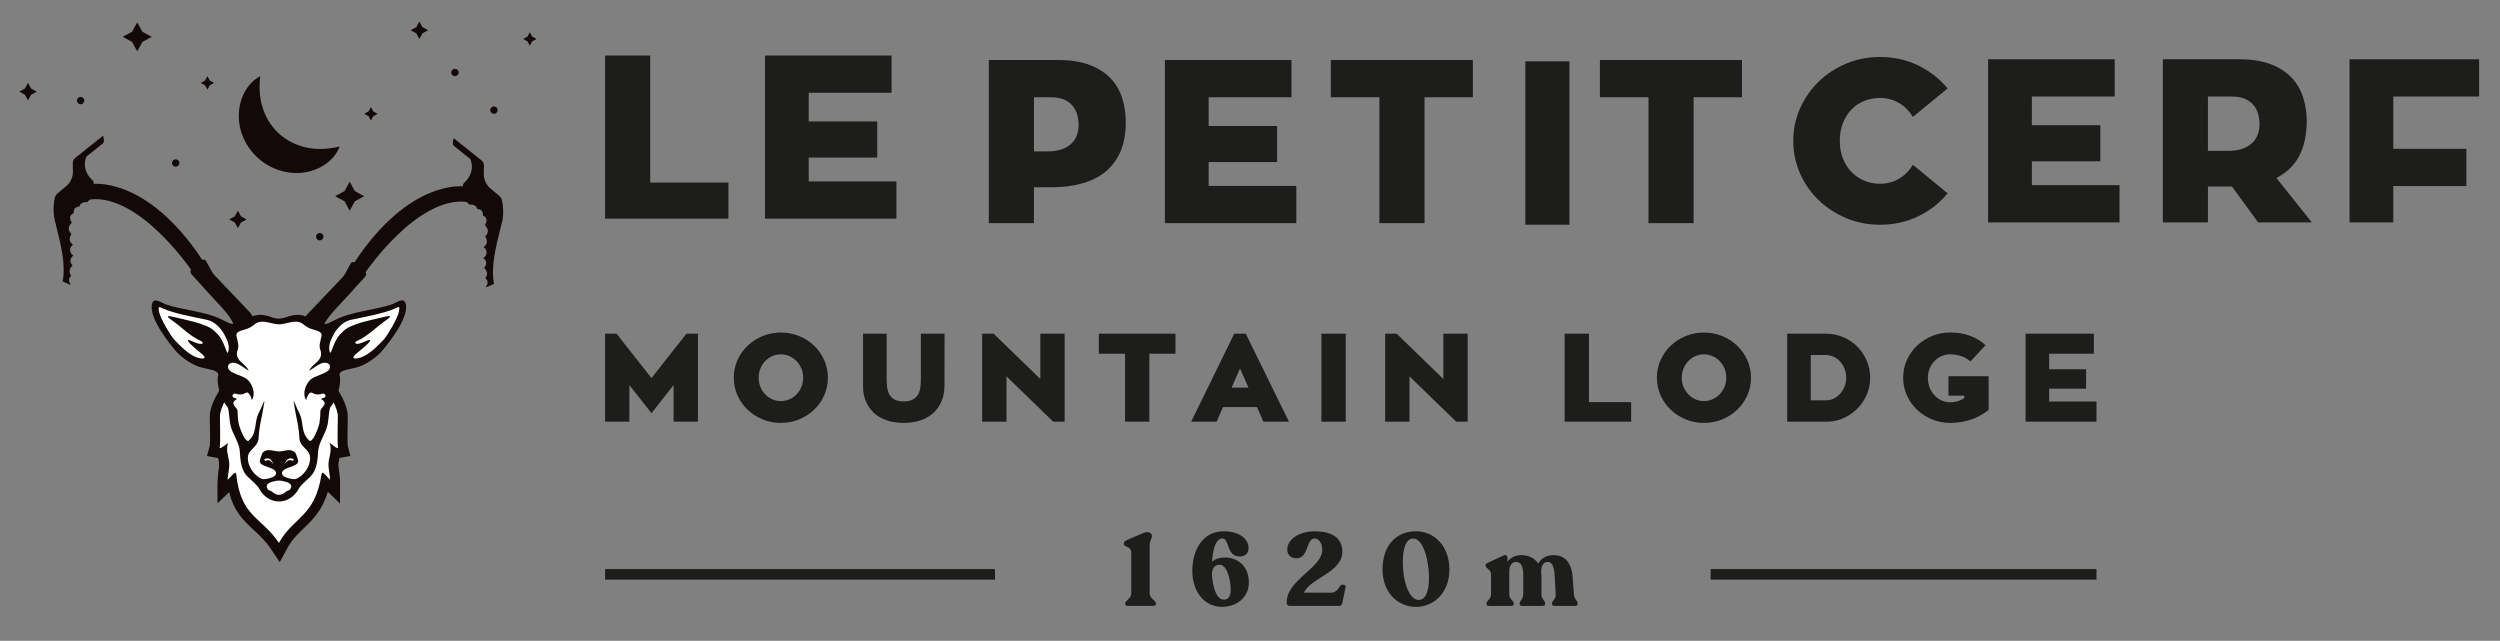
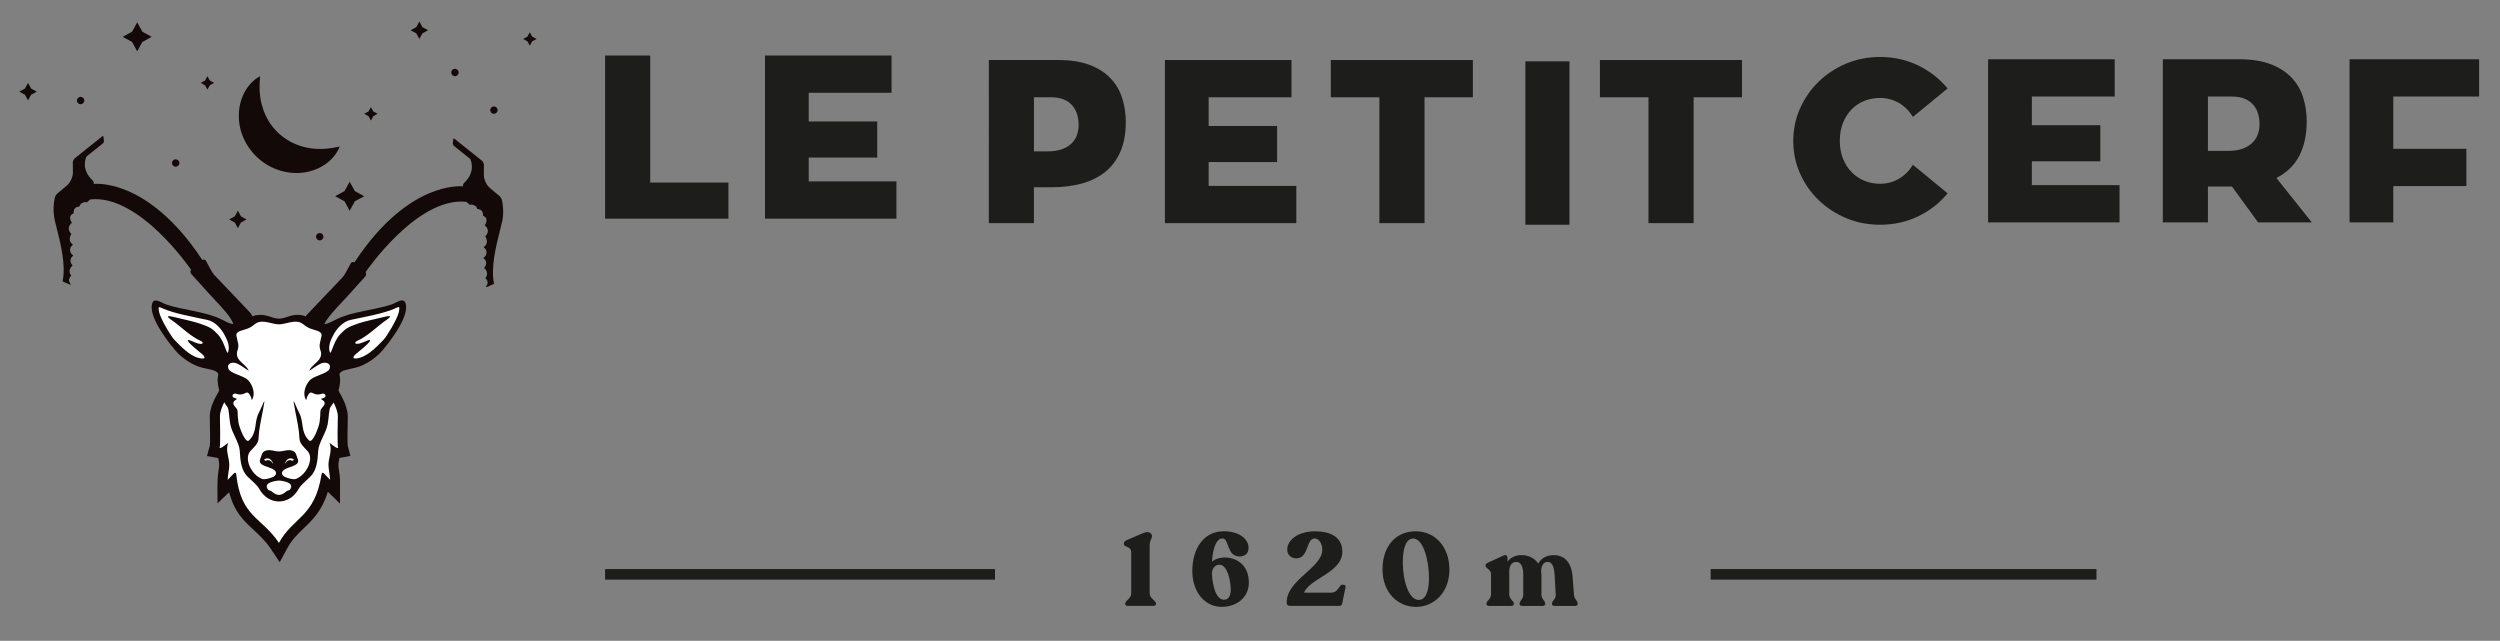
<svg xmlns="http://www.w3.org/2000/svg" id="Calque_1" data-name="Calque 1" viewBox="0 0 1159.91 297.32">
  <rect x="0" y="0" width="1159.91" height="297.32" fill="#808080" stroke="none" />
  <defs>
    <style>
      .cls-1 {
        fill: #1d1d1b;
      }

      .cls-2 {
        fill: #fff;
      }

      .cls-3 {
        fill: #140909;
      }
    </style>
  </defs>
  <g>
    <rect class="cls-1" x="707.72" y="28.46" width="20.46" height="75.8" />
    <polygon class="cls-1" points="337.96 84.7 337.96 101.44 280.74 101.44 280.74 25.76 301.67 25.76 301.67 84.7 337.96 84.7" />
    <polygon class="cls-1" points="415.91 84.16 415.91 101.44 354.93 101.44 354.93 25.76 413.65 25.76 413.65 43.04 375.22 43.04 375.22 56.36 407 56.36 407 73.1 375.22 73.1 375.22 84.16 415.91 84.16" />
    <path class="cls-1" d="M485.73,70.25c2.79,0,5.12-.34,6.98-1.02,1.86-.68,3.36-1.59,4.51-2.74,1.14-1.14,1.97-2.45,2.47-3.92.5-1.47.75-2.99.75-4.56s-.21-3.24-.64-4.78c-.43-1.54-1.15-2.92-2.15-4.13-1-1.22-2.33-2.18-3.97-2.9-1.65-.72-3.69-1.07-6.12-1.07h-7.84v25.12h6.01ZM491.09,27.85c5.8,0,10.7.79,14.71,2.36,4.01,1.58,7.23,3.69,9.66,6.33,2.43,2.65,4.19,5.71,5.26,9.18,1.07,3.47,1.61,7.07,1.61,10.79,0,5.44-.84,10.08-2.52,13.9-1.68,3.83-4.04,6.96-7.08,9.39-3.04,2.43-6.67,4.22-10.9,5.37-4.22,1.14-8.87,1.72-13.96,1.72h-8.16v16.64h-20.93V27.85h32.31Z" />
    <polygon class="cls-1" points="601.45 86.25 601.45 103.53 540.48 103.53 540.48 27.85 599.2 27.85 599.2 45.13 560.77 45.13 560.77 58.45 592.54 58.45 592.54 75.19 560.77 75.19 560.77 86.25 601.45 86.25" />
    <polygon class="cls-1" points="683.36 45.13 660.93 45.13 660.93 103.53 639.99 103.53 639.99 45.13 617.45 45.13 617.45 27.85 683.36 27.85 683.36 45.13" />
    <polygon class="cls-1" points="808.21 45.13 785.78 45.13 785.78 103.53 764.84 103.53 764.84 45.13 742.3 45.13 742.3 27.85 808.21 27.85 808.21 45.13" />
    <path class="cls-1" d="M872.28,85.26c3.22,0,6.15-.79,8.8-2.36,2.65-1.57,4.79-3.72,6.44-6.44l16.1,13.23c-3.72,4.54-8.28,8.1-13.69,10.69-5.4,2.59-11.29,3.89-17.66,3.89-5.58,0-10.81-1.02-15.67-3.06-4.87-2.04-9.12-4.81-12.78-8.32-3.65-3.51-6.53-7.62-8.64-12.35-2.11-4.72-3.17-9.77-3.17-15.14s1.06-10.41,3.17-15.14c2.11-4.72,4.99-8.86,8.64-12.4,3.65-3.54,7.91-6.33,12.78-8.37,4.87-2.04,10.09-3.06,15.67-3.06,6.37,0,12.26,1.31,17.66,3.92,5.4,2.61,9.97,6.17,13.69,10.68l-16.1,13.21c-1.65-2.72-3.79-4.87-6.44-6.44-2.65-1.57-5.58-2.36-8.8-2.36-2.58,0-4.99.45-7.25,1.34-2.25.89-4.22,2.2-5.9,3.91-1.68,1.71-3.02,3.8-4.03,6.26-1,2.46-1.5,5.26-1.5,8.4s.5,5.84,1.5,8.3c1,2.46,2.34,4.55,4.03,6.26,1.68,1.71,3.65,3.03,5.9,3.96,2.25.93,4.67,1.39,7.25,1.39" />
    <polygon class="cls-1" points="983.39 85.9 983.39 103.18 922.41 103.18 922.41 27.5 981.14 27.5 981.14 44.78 942.7 44.78 942.7 58.09 974.48 58.09 974.48 74.84 942.7 74.84 942.7 85.9 983.39 85.9" />
    <path class="cls-1" d="M1024.4,70.01h9.23c2.79,0,5.12-.36,6.98-1.07,1.86-.71,3.36-1.65,4.51-2.79,1.14-1.14,1.97-2.45,2.47-3.92.5-1.47.75-2.99.75-4.56s-.22-3.24-.64-4.78c-.43-1.54-1.15-2.92-2.15-4.13-1-1.22-2.33-2.18-3.97-2.9-1.65-.72-3.69-1.07-6.12-1.07h-11.06v25.23ZM1035.56,86.54h-11.16v16.64h-20.93V27.5h35.53c5.8,0,10.7.79,14.71,2.36,4.01,1.58,7.23,3.69,9.66,6.33,2.43,2.65,4.19,5.71,5.26,9.18,1.07,3.47,1.61,7.07,1.61,10.79,0,6.3-1.15,11.67-3.44,16.1-2.29,4.44-5.83,7.87-10.63,10.31l16.43,20.61h-24.91l-12.13-16.64Z" />
    <polygon class="cls-1" points="1110.39 44.78 1110.39 69.04 1144.31 69.04 1144.31 86.33 1110.39 86.33 1110.39 103.18 1090.1 103.18 1090.1 27.5 1150.22 27.5 1150.22 44.78 1110.39 44.78" />
  </g>
  <g>
    <path class="cls-3" d="M14.43,43.95l2.62-1.43-2.62-1.43-1.43-2.62-1.43,2.62-2.62,1.43,2.62,1.43,1.43,2.62,1.43-2.62ZM39.12,46.65c0-.95-.77-1.71-1.71-1.71s-1.71.77-1.71,1.71.77,1.71,1.71,1.71,1.71-.77,1.71-1.71M66.04,19.47l4.35-2.38-4.35-2.38-2.38-4.35-2.38,4.35-4.35,2.38,4.35,2.38,2.38,4.35,2.38-4.35ZM83.23,75.63c0-.95-.77-1.71-1.71-1.71s-1.71.77-1.71,1.71.77,1.71,1.71,1.71,1.71-.77,1.71-1.71M97.34,39.56l2.01-1.1-2.01-1.1-1.1-2.01-1.1,2.01-2.01,1.1,2.01,1.1,1.1,2.01,1.1-2.01ZM111.8,100.38l-1.43-2.62-1.43,2.62-2.62,1.43,2.62,1.43,1.43,2.62,1.43-2.62,2.62-1.43-2.62-1.43ZM157.6,67.99c-1.67.35-3.21.65-4.69.84-1.48.18-2.89.29-4.25.28-2.71.02-5.18-.33-7.46-.88-4.57-1.17-8.27-3.21-11.43-5.96-3.12-2.77-5.67-6.23-7.32-10.61l-.17-.41-.13-.42-.27-.86c-.21-.58-.38-1.17-.52-1.78-.29-1.22-.56-2.5-.7-3.84-.17-1.35-.23-2.76-.23-4.25.01-1.49.12-3.04.27-4.75-6.02,3.18-9.75,10.35-9.88,17.77-.12,3.73.64,7.58,2.23,11.08,1.57,3.51,3.92,6.7,6.82,9.27,2.9,2.57,6.36,4.52,10.04,5.65,3.68,1.13,7.58,1.44,11.26.89,7.36-1.05,14.02-5.64,16.43-12.02M148.34,108.11c-.95,0-1.71.77-1.71,1.71s.77,1.71,1.71,1.71,1.71-.77,1.71-1.71-.77-1.71-1.71-1.71M168.97,91.03l-4.35-2.38-2.38-4.35-2.38,4.35-4.35,2.38,4.35,2.38,2.38,4.35,2.38-4.35,4.35-2.38ZM173.19,53.9l2.01-1.1-2.01-1.1-1.1-2.01-1.1,2.01-2.01,1.1,2.01,1.1,1.1,2.01,1.1-2.01ZM196,15.46l2.62-1.43-2.62-1.43-1.43-2.62-1.43,2.62-2.62,1.43,2.62,1.43,1.43,2.62,1.43-2.62ZM212.79,33.63c0-.95-.77-1.71-1.71-1.71s-1.71.77-1.71,1.71.77,1.71,1.71,1.71,1.71-.77,1.71-1.71M230.88,51.09c0-.95-.77-1.71-1.71-1.71s-1.71.77-1.71,1.71.77,1.71,1.71,1.71,1.71-.77,1.71-1.71M30.68,91.95s0,0,0,0c0,0,0,0,0,0h0ZM232.91,103.27c1-4.52.41-8.5-.03-10.47-.07-.33-.26-.72-.52-1.11-.21-.32-.46-.6-.69-.8l-4.43-3.72c-.43-.36-.85-.84-1.24-1.42-.95-1.43-1.53-3.18-1.52-4.57l.05-4.64c0-.49-.24-1.13-.58-1.59,0-.03-.02-.05-.04-.07-.01-.02-.03-.03-.05-.04-.09-.1-.18-.2-.27-.28l-12.91-10.32c-.05-.04-.12-.05-.18-.03-.06.02-.11.08-.12.15l-.3,1.96c-.07.46.17,1.08.54,1.38l7.57,6.07c.23.46,2.61,5.67-2.5,10.74-.86.59-.93,1.51-.91,1.94-1.23-.1-7.23-.34-15.63,3.21-8.64,3.65-21.65,12.18-34.69,32.07-1.06-.47-1.58.23-1.6.25l-2.75,5.03c-.29.53-.87,1.32-1.28,1.76l-16.37,17.19c-.21.22-.45.53-.69.88-.47-.23-.92-.42-1.34-.51-5.24-1.05-7.5,1.51-11.02,1.51-3.52,0-5.76-2.55-11-1.51-.39.08-.81.25-1.24.45-.38-.78-.92-1.52-1.33-1.96l-16.37-17.19c-.42-.44-.99-1.23-1.28-1.76l-2.75-5.03s-.54-.72-1.6-.25c-13.04-19.88-26.06-28.42-34.69-32.07-8.39-3.55-14.39-3.31-15.63-3.21.02-.43-.05-1.35-.91-1.94-5.11-5.07-2.73-10.28-2.5-10.74l7.57-6.06c.37-.3.61-.92.54-1.38l-.29-1.96c-.01-.07-.05-.12-.12-.15-.06-.02-.13-.01-.19.03l-12.91,10.32c-.09.08-.18.17-.27.28-.02,0-.03.02-.05.04-.02.02-.03.05-.04.07-.34.46-.58,1.09-.58,1.59l.05,4.64c.02,1.39-.57,3.14-1.52,4.57-.39.58-.8,1.06-1.23,1.42l-4.43,3.72c-.23.19-.47.48-.69.8-.26.39-.44.78-.52,1.11-.44,1.97-1.03,5.95-.03,10.47.24,1.09.57,2.37.94,3.86,1.71,6.79,4.3,17.04,2.71,24.4-.02.09.02.17.1.21,2.91,1.35,3.4,1.44,3.44,1.45.08,0,.16-.03.19-.1.04-.07.02-.16-.03-.21-.06-.06-1.42-1.47-.29-3.16.14-.21.31-.41.51-.61.07-.07.07-.18,0-.26-.88-1-.94-2.41-.15-3.59.2-.3.45-.58.74-.81.04-.03.06-.08.07-.13,0-.05-.01-.1-.05-.14-1-1.13-1.17-2.49-.46-3.55.19-.28.44-.54.75-.77.05-.04.08-.1.08-.16,0-.06-.04-.12-.09-.15-.62-.36-1.1-1.03-1.28-1.8-.26-1.12.15-2.23,1.13-2.94.05-.04.08-.09.08-.15,0-.06-.03-.12-.08-.15-1.54-1.03-1.8-2.88-.65-4.71.05-.07.04-.17-.03-.23-.46-.46-1.88-2.12-.61-4.03.21-.32.49-.63.83-.94.07-.06.08-.17.03-.25-.65-.93-1.1-2.29-.42-3.3.26-.39.67-.7,1.21-.93.08-.03.12-.11.11-.19-.06-.73.08-1.38.42-1.89.43-.65,1.16-1.01,2.09-1.05.09,0,.16-.07.18-.15.05-.24.15-.47.29-.69.62-.93,1.98-1.44,3.03-1.14.07.02.14,0,.19-.05.44-.47,1.31-1.15,1.51-1.3,11.78-1.35,23.87,7.59,31.94,15.34,8.26,7.92,14.1,16.24,14.81,17.27-.36.57-.46,1.45.32,2.24.53.54,1.23,1.32,2.11,2.3.65.72,1.39,1.55,2.2,2.43,1.89,2.21,3.92,4.37,5.88,6.46,4.18,4.45,8.12,8.66,9.04,11.64,0,.06,0,.11,0,.17-2.06-.28-3.33-1.2-5.35-2.14-7.12-3.69-18.24-4.39-25.72-6.97-2.53-.87-5.89-3.74-6.65.04-1.35,6.75,9.31,19.43,10.79,21.2,2.88,3.46,8.06,7.02,12.5,8.08,4.06.98,6.14,1.1,7.22,2.43.73.9-.09,1.03,0,3.68.05,1.4.31,2.9.7,4.37-.02.07-.06.13-.08.21h-.01c-.07.19-.14.36-.18.46l-.04.09c-.04.09-.12.23-.21.39h0s-.07.11-.07.11c-.8,1.29-1.82,3.25-2.57,5.26h-.02c-.13.36-.28.78-.42,1.21-.44,1.4-.73,2.85-.75,4.19v.12c0,.75.03,1.8.04,3.07.06,3.59.17,8.92,0,10.5,0,.03-.01.06-.01.05l-1.33,4.86,5.03.88c.5.1.66,3.34.6,3.89-.14,1.23-.21,1.64-.3,2.29h-.01v.04c-.71,4.94-.42,9.82-.42,14.83l5.39-5.15c2.35,9.13,6.68,13.16,11.52,17.64,2.55,2.36,5.29,4.9,7.68,8.46l4.27,6.34,3.66-6.71c2.05-3.77,4.7-6.31,7.3-8.81,4.38-4.22,8.7-8.36,11.35-17.14l5.66,5.51v-10.99c0-1.07-.2-2.46-.42-4.01-.05-.39-.03-.07-.27-2.06h0l-.03-.23c-.13-1.1.14-2.38.39-3.59v-.02c.02-.09.05-.19.07-.29,1.67-.33,3.39-.61,5.07-.91l-1.23-4.81c-.1-.41-.11-2.89-.09-5.6.02-3.02.1-6.21.11-7.75h0v-.3c0-2.64-1.15-5.81-2.38-8.29-.21-.43-.46-.89-.7-1.32-.19-.33-.35-.63-.49-.87-.1-.21-.19-.34-.25-.43-.18-.32-.35-.66-.47-1,.42-1.53.68-3.07.73-4.51.1-2.65-.72-2.78.01-3.68,1.08-1.32,3.17-1.44,7.22-2.43,4.44-1.06,9.62-4.62,12.5-8.08,1.48-1.78,12.14-14.45,10.79-21.2-.75-3.79-4.11-.92-6.64-.04-7.48,2.58-18.6,3.28-25.73,6.97-2.07.96-3.34,1.91-5.49,2.16,1.35-2.89,4.89-6.68,8.65-10.69,1.96-2.09,3.99-4.25,5.88-6.46.81-.88,1.55-1.7,2.2-2.43.88-.98,1.58-1.76,2.11-2.3.78-.79.68-1.67.32-2.24.71-1.03,6.55-9.34,14.81-17.27,8.07-7.75,20.16-16.69,31.94-15.34.2.15,1.06.82,1.51,1.3.05.05.12.07.19.05,1.05-.3,2.41.21,3.03,1.14.14.22.24.45.29.69.02.08.09.15.18.15.94.04,1.66.4,2.09,1.05.34.51.49,1.16.42,1.89,0,.08.04.16.11.19.55.23.95.54,1.21.93.68,1.02.23,2.37-.42,3.3-.05.08-.04.18.03.25.34.3.62.62.83.94,1.27,1.9-.15,3.56-.61,4.03-.06.06-.07.16-.03.23,1.15,1.84.89,3.69-.65,4.71-.05.03-.08.09-.08.15,0,.06.03.12.08.16.97.71,1.39,1.82,1.13,2.94-.18.77-.66,1.44-1.28,1.8-.05.03-.09.09-.09.15,0,.06.02.12.08.16.3.22.55.48.75.77.71,1.06.53,2.43-.46,3.55-.03.04-.05.09-.05.14,0,.05.03.1.07.13.29.23.54.51.74.81.78,1.18.72,2.59-.15,3.59-.06.07-.06.19,0,.26.2.2.37.41.51.61,1.13,1.7-.23,3.11-.29,3.17-.06.06-.07.14-.03.21.03.07.11.11.19.1.05,0,.53-.09,3.44-1.45.08-.04.12-.12.1-.21-1.59-7.35,1-17.61,2.71-24.4.37-1.48.7-2.76.94-3.86M248.93,18.08l-2.01-1.1-1.1-2.01-1.1,2.01-2.01,1.1,2.01,1.1,1.1,2.01,1.1-2.01,2.01-1.1Z" />
    <path class="cls-2" d="M101.91,207.87c1.1.2,3.4-2.27,3.98-2.27-1.58,3.8.93,7.03.43,11.27-.27,2.28-.69,4.55-.69,5.78,2.18-2.08,3.75-4.72,3.99-2.46,2.15,19.79,11.63,19.53,19.8,31.69,6.54-12,16.66-11.92,19.74-31.69.35-2.25,1.81.39,3.99,2.46,0-1.22-.42-3.5-.69-5.78-.5-4.24,2.01-7.47.43-11.27.59,0,2.88,2.47,3.98,2.27-.47-1.83-.13-12.05-.13-14.79,0-1.87-.97-4.35-1.96-6.35-.43.73-.89,1.41-1.4,2.06-.82,1.04-.76,4.89-1.37,8.1-.77,4.08-4.17,8.48-4.38,12.27-.27,4.86-.75,9.08-3.59,11.93-1.95,1.95-4.46,3.89-5.43,5.67-4.27,7.88-14.09,7.87-18.36,0-.96-1.78-3.48-3.72-5.43-5.67-2.84-2.85-3.32-7.07-3.59-11.93-.21-3.8-3.61-8.19-4.38-12.27-.6-3.21-.55-7.06-1.37-8.1-.53-.67-1-1.38-1.44-2.14-1.01,2-2,4.53-2,6.43,0,2.74.33,12.96-.13,14.79M134.74,226.87c1.19-2.1-.62-3.02-3.03-3.57-1.95-.44-2.6-.44-4.54,0-2.42.55-4.23,1.47-3.03,3.57.43.76,1.49.71,1.99,1.18,1.11,1.02,2.18,1.55,3.29,1.56,1.1-.01,2.21-.53,3.32-1.56.51-.47,1.56-.42,2-1.18M105.89,163.24c.98-3.22-1.12-6.65-1.56-7.54-1.43-2.94-4.47-6.48-8.05-7.25-7.09-1.54-15.11-2.89-20.58-5.27-2.04-.89-2.41-1.3-1.92,1.4.62,3.41,5.75,11.64,7.04,12.97,2.49,2.57,6.87,7.4,11.32,8.53,3.75.95,3.3-.6.87-2.41-.95-.71-4.94-4.12-5.46-4.92-1.77-2.68,3.04.81,5.53.81,1.51,0,1.02-.98.09-1.38-4.6-1.95-9.46-6.76-12.07-8.62-2.44-1.74-5.54-3.72-.43-2.48,3.51.84,9.28,2.09,12.06,3.05,4.61,1.6,5.72,2.24,8.36,5.04,3.28,3.48,4.16,10.22,4.8,8.09M148.86,168.67c-1.99.92-3.81,2.46-5.43,3.37.71-1.48,1.31-1.95,3.02-3.56.91-.87,3.02-2.52,2.44-5.24-1.11-3.32-.5-3.36.28-7.38.46-2.38-3.12-2.51-5.67-3.62-3.14-1.37-3.1-3.36-7.43-2.94-2.08.21-4.48,1.17-6.64,1.17s-4.53-.96-6.61-1.17c-4.34-.42-4.3,1.58-7.43,2.94-2.55,1.11-6.14,1.24-5.68,3.62.78,4.02,1.4,4.06.29,7.38-.58,2.72,1.53,4.37,2.44,5.24,1.71,1.61,2.3,2.08,3.02,3.56-1.61-.91-3.44-2.45-5.44-3.37-1.99-.91-4.97-.28-4.03,2.41.7,2,5.91,3.01,8.37,4.66,2.19,1.48,4.7,6.48,2.47,9.94-.16-.57-.2-1.36-.85-2.36-.65-.99-.98-1.66-2.49-.8-.47.27-1.2.5-2.26.5-.52,0-1.35-.21-1.84-.38-.14-.05-.8,0-.8.02-.32.2-.54.43-.71.68-.13,1.28,1.02,1.26,1.92,1.65.4.17-.6.56-1.02,1-1.73,1.81,1.46,3.21,1.46,4.69,0,1.64.13,3.52.41,5.33.32,2.12,3.23,9.98,4.88,8.34,4.08-4.06,2.2-8.34,4.61-12.93,2.04-3.88,3.4-9.02,1.86-1.1-.97,5-1.86,8.78-2.04,13.12-.1,2.49-2.22,4.1-3.83,5.91-2.88,3.21.1,10.55,5.32,12.8,1.19.51,3.46-.15,5.07-.79,1.39-.54,2.32-2.03.73-3.3-2.13-1.7-7.81-1.78-6.51-5.05.8-2.03.64-3.18,2.46-3.89,1.96-.77,4.09.32,6.24.32s4.3-1.09,6.26-.32c1.82.71,1.66,1.86,2.47,3.89,1.3,3.26-4.38,3.35-6.51,5.05-1.58,1.27-.66,2.76.73,3.3,1.61.63,3.88,1.29,5.06.79,5.22-2.25,8.2-9.59,5.32-12.8-1.61-1.81-3.73-3.42-3.83-5.91-.17-4.35-1.07-8.13-2.03-13.12-1.53-7.92-.18-2.78,1.86,1.1,2.41,4.58.53,8.87,4.62,12.93,1.65,1.64,4.55-6.22,4.87-8.34.28-1.81.4-3.69.41-5.33,0-1.48,3.19-2.88,1.46-4.69-.42-.43-1.41-.83-1.02-1,.9-.39,2.05-.36,1.92-1.65-.16-.25-.4-.47-.71-.68,0-.02-.66-.07-.8-.02-.5.17-1.32.38-1.84.38-1.07,0-1.79-.23-2.26-.5-1.52-.86-1.84-.19-2.49.8-.66,1-.7,1.79-.85,2.36-2.22-3.46.28-8.46,2.47-9.94,2.45-1.65,7.67-2.66,8.37-4.66.95-2.68-2.04-3.32-4.03-2.41M124.13,213.49c1.65-.1,2.17,1.28,2.72,1.87-.38-.88-1.18-3.18-3.46-2.61-.31.08-.83.28-.8.63.3.22.62.47.83.42.27-.07.29-.28.7-.31M132.03,215.35c.56-.59,1.08-1.97,2.73-1.87.41.02.43.24.7.31.21.05.53-.19.83-.42.04-.35-.49-.55-.8-.63-2.28-.57-3.08,1.73-3.46,2.61M183.17,143.17c-5.46,2.38-13.48,3.73-20.57,5.27-3.58.77-6.63,4.31-8.06,7.25-.43.89-2.54,4.32-1.56,7.54.65,2.12,1.52-4.61,4.81-8.09,2.64-2.8,3.74-3.43,8.36-5.04,2.78-.97,8.55-2.21,12.06-3.05,5.11-1.24,2.02.75-.43,2.48-2.62,1.86-7.47,6.67-12.07,8.62-.93.4-1.42,1.38.09,1.38,2.49,0,7.29-3.49,5.53-.81-.53.8-4.52,4.21-5.46,4.92-2.43,1.81-2.89,3.37.86,2.41,4.46-1.13,8.83-5.96,11.33-8.53,1.28-1.33,6.41-9.56,7.04-12.97.49-2.7.12-2.29-1.92-1.4" />
  </g>
-   <path class="cls-1" d="M312.53,195.63h11.29v-40.82h-5.33l-16.22,20.61-16.21-20.61h-5.33v40.82h11.29v-16.96l10.25,13.03,10.25-13.03v16.96ZM372.64,175.25c0,1.5-.27,2.91-.81,4.23-.54,1.31-1.28,2.46-2.23,3.44-.95.99-2.05,1.76-3.3,2.32-1.25.56-2.6.84-4.02.84s-2.77-.27-4.02-.84c-1.26-.56-2.34-1.33-3.27-2.32-.93-.98-1.66-2.13-2.2-3.44-.54-1.31-.81-2.72-.81-4.23s.27-2.92.81-4.23c.54-1.31,1.27-2.46,2.2-3.45.93-.98,2.02-1.75,3.27-2.32,1.25-.56,2.6-.84,4.02-.84s2.77.28,4.02.84c1.26.56,2.36,1.33,3.3,2.32.95.98,1.69,2.13,2.23,3.45.54,1.31.81,2.72.81,4.23M382.4,183.42c1.14-2.55,1.71-5.27,1.71-8.17s-.57-5.62-1.71-8.17c-1.14-2.55-2.69-4.77-4.66-6.66-1.97-1.89-4.28-3.39-6.95-4.49-2.66-1.1-5.5-1.65-8.51-1.65s-5.84.55-8.48,1.65c-2.64,1.1-4.96,2.6-6.95,4.49-1.99,1.89-3.55,4.11-4.69,6.66-1.14,2.55-1.71,5.27-1.71,8.17s.57,5.61,1.71,8.17c1.14,2.55,2.7,4.77,4.69,6.66,1.99,1.89,4.3,3.39,6.95,4.49,2.64,1.1,5.47,1.65,8.48,1.65s5.85-.55,8.51-1.65c2.66-1.1,4.98-2.6,6.95-4.49,1.97-1.89,3.52-4.11,4.66-6.66M438.19,179.24l.06-24.43h-11v21.48c0,3.71-.68,6.29-2.03,7.76-1.35,1.47-3.34,2.2-5.96,2.2s-4.6-.73-5.91-2.2c-1.31-1.46-1.97-4.05-1.97-7.76v-21.48h-10.95v24.43c0,1.47.12,2.8.35,4,.62,2.7,1.8,5.09,3.56,7.15,1.76,2.06,4.1,3.6,7.04,4.6,2.24.81,4.86,1.22,7.87,1.22s5.67-.41,7.99-1.22c1.78-.61,3.36-1.45,4.74-2.52,1.38-1.06,2.52-2.28,3.43-3.65.91-1.37,1.6-2.87,2.07-4.49.46-1.62.7-3.32.7-5.1M488.63,195.63h5.33v-40.82h-11.29v21.02l-21.66-21.02h-5.33v40.82h11.29v-21.02l21.66,21.02ZM533.28,164.13h12.1v-9.32h-35.56v9.32h12.16v31.5h11.29v-31.5ZM579.26,179.82h-7.82l3.88-8.86,3.94,8.86ZM586.21,195.63h11.81l-20.04-40.82h-5.33l-19.98,40.82h11.81l2.95-6.77h15.75l3.01,6.77ZM613.08,195.63h11.29v-40.82h-11.29v40.82ZM675.62,195.63h5.33v-40.82h-11.29v21.02l-21.66-21.02h-5.33v40.82h11.29v-21.02l21.66,21.02ZM725.94,195.63h30.86v-9.04h-19.57v-31.79h-11.29v40.82ZM800.93,175.25c0,1.5-.27,2.91-.81,4.23-.54,1.31-1.28,2.46-2.23,3.44-.95.99-2.05,1.76-3.3,2.32-1.25.56-2.59.84-4.02.84s-2.77-.27-4.02-.84c-1.26-.56-2.35-1.33-3.27-2.32-.93-.98-1.66-2.13-2.2-3.44-.54-1.31-.81-2.72-.81-4.23s.27-2.92.81-4.23c.54-1.31,1.27-2.46,2.2-3.45.93-.98,2.02-1.75,3.27-2.32,1.25-.56,2.6-.84,4.02-.84s2.77.28,4.02.84c1.26.56,2.36,1.33,3.3,2.32.95.98,1.69,2.13,2.23,3.45.54,1.31.81,2.72.81,4.23M810.69,183.42c1.14-2.55,1.71-5.27,1.71-8.17s-.57-5.62-1.71-8.17c-1.14-2.55-2.69-4.77-4.66-6.66-1.97-1.89-4.28-3.39-6.95-4.49-2.66-1.1-5.5-1.65-8.51-1.65s-5.84.55-8.48,1.65c-2.65,1.1-4.96,2.6-6.95,4.49-1.99,1.89-3.55,4.11-4.69,6.66-1.14,2.55-1.71,5.27-1.71,8.17s.57,5.61,1.71,8.17c1.14,2.55,2.7,4.77,4.69,6.66,1.99,1.89,4.3,3.39,6.95,4.49,2.64,1.1,5.47,1.65,8.48,1.65s5.85-.55,8.51-1.65c2.66-1.1,4.98-2.6,6.95-4.49,1.97-1.89,3.52-4.11,4.66-6.66M856.58,175.25c0,1.39-.24,2.71-.73,3.97-.48,1.25-1.13,2.36-1.94,3.3-.81.95-1.77,1.71-2.87,2.29-1.1.58-2.29.89-3.56.93h-7.35v-21.02h7.01c1.31,0,2.54.28,3.68.84,1.14.56,2.13,1.31,2.98,2.26.85.95,1.53,2.07,2.03,3.36.5,1.29.76,2.66.76,4.09M866.19,182.9c1.01-2.39,1.51-4.95,1.51-7.64s-.54-5.47-1.62-7.97c-1.08-2.49-2.55-4.66-4.4-6.51-1.85-1.85-4.04-3.31-6.54-4.37-2.51-1.06-5.17-1.59-7.99-1.59h-17.95v40.82h19.28c2.66-.15,5.16-.8,7.5-1.94,2.34-1.14,4.37-2.63,6.11-4.46,1.74-1.83,3.11-3.94,4.11-6.34M917.5,193.43c1.89-.92,3.61-2.01,5.16-3.24v-15.64h-18.65v9.04h7.36v1.16c-.97.61-1.99,1.09-3.07,1.41-1.08.33-2.24.49-3.47.49-1.43,0-2.77-.29-4.03-.87-1.25-.58-2.35-1.38-3.3-2.4-.95-1.02-1.69-2.23-2.23-3.62-.54-1.39-.81-2.9-.81-4.52,0-1.51.27-2.92.81-4.23.54-1.31,1.28-2.46,2.23-3.45.94-.98,2.04-1.75,3.3-2.32,1.26-.56,2.6-.84,4.03-.84,1.85,0,3.59.29,5.21.87,1.62.58,3.01,1.39,4.17,2.43l7.01-7.53c-1.97-1.85-4.33-3.3-7.09-4.34-2.76-1.04-5.86-1.56-9.29-1.56-3.01,0-5.84.55-8.49,1.65-2.64,1.1-4.96,2.6-6.95,4.49-1.99,1.89-3.55,4.11-4.69,6.66-1.14,2.55-1.71,5.27-1.71,8.17s.57,5.61,1.71,8.17c1.14,2.55,2.7,4.77,4.69,6.66,1.99,1.89,4.3,3.39,6.95,4.49,2.65,1.1,5.48,1.65,8.49,1.65,2.28,0,4.46-.23,6.54-.7,2.2-.46,4.25-1.15,6.14-2.08M950.74,186.31v-5.97h17.14v-9.03h-17.14v-7.18h20.73v-9.32h-31.67v40.82h32.89v-9.32h-21.95Z" />
  <g>
    <path class="cls-1" d="M730.26,275.85l-.62-8.21c-.58-7.78-4.71-10.09-8.84-10.09-3.17,0-5.81,1.44-7.11,3.94-1.68-2.59-4.56-3.94-7.88-3.94-2.74,0-5,1.15-6.39,3.07v-1.73c0-.96-.62-1.73-1.83-1.15l-7.21,3.31c-.67.34-1.15.62-1.15,1.2v.14c0,1.39,2.55,1.73,2.55,3.99v9.46c0,2.21-2.11,2.83-2.11,4.18v.19c0,.58.43.91,1.15.91h10.38c.72,0,1.15-.34,1.15-.91v-.19c0-1.34-2.11-1.97-2.11-4.18v-10.57c0-2.59,1.01-4.56,3.22-4.56,2.02,0,3.27,1.92,3.27,6v9.13c0,2.21-1.68,2.83-1.68,4.18v.19c0,.58.43.91,1.15.91h9.56c.67,0,1.15-.34,1.15-.91v-.19c0-1.34-1.73-1.97-1.73-4.18v-8.55c0-.72-.05-1.34-.15-2.02,0-2.64,1.01-4.56,2.98-4.56s3.07,1.78,3.31,6.63l.48,8.5c.14,2.21-1.73,2.83-1.73,4.18v.19c0,.58.48.91,1.15.91h9.61c.67,0,1.15-.34,1.15-.91v-.19c0-1.34-1.59-1.97-1.73-4.18M658.25,278.35c-4.61,0-7.4-8.89-7.4-17.39,0-7.49,1.87-11.1,4.85-11.1,4.61,0,7.3,10.04,7.3,18.3,0,6.97-1.92,10.18-4.76,10.18M656.95,281.57c8.31,0,15.52-6.58,15.52-17.34s-6.87-17.73-15.56-17.73c-9.46,0-15.47,7.01-15.47,17.68s7.01,17.39,15.52,17.39M623.33,271.29h-.62c-1.49,0-1.63,3.7-5.33,3.7h-12.35c2.55-6.63,17.77-9.32,17.77-19.02,0-6.72-5.33-9.46-12.78-9.46s-12.78,3.8-12.78,8.5c0,2.55,1.87,4.04,4.23,4.04,5.77,0,4.56-9.22,8.41-9.22,1.87,0,3.6,1.97,3.6,5.33,0,8.21-16.48,13.93-16.48,24.16v.62c0,.67.62,1.15,1.3,1.15h23.25c.67,0,1.06-.53,1.2-1.15l1.54-7.49c.14-.67-.29-1.15-.96-1.15M567.89,278.25c-3.51,0-5.28-5.86-5.62-12.11.14-2.4,1.35-4.13,3.55-4.13,3.56,0,5.19,7.21,5.19,11.72,0,2.93-1.2,4.52-3.12,4.52M568.23,258.65c-2.4,0-4.47.72-5.91,1.97.48-7.69,2.55-10.81,4.85-10.81,3.27.05,1.83,8.36,7.93,8.36,2.31,0,4.18-1.15,4.18-3.99,0-4.18-4.37-7.69-11.53-7.69-9.51,0-14.56,8.36-14.56,18.35s5.91,16.72,13.69,16.72c6.82,0,12.54-4.28,12.54-11.29,0-8.17-5.76-11.63-11.19-11.63M523.22,281.09h11.96c.67,0,1.15-.34,1.15-.91v-.19c0-1.34-2.93-2.31-2.93-4.61v-22.24c0-2.74,1.06-2.88,1.06-4.47,0-1.3-1.54-2.4-3.99-1.39l-7.59,3.27c-.96.43-1.44.87-1.44,1.54v.24c0,1.78,3.41.87,3.41,3.94v19.12c0,2.31-2.79,3.27-2.79,4.61v.19c0,.58.43.91,1.15.91" />
    <rect class="cls-1" x="280.74" y="264.03" width="180.9" height="4.89" />
    <rect class="cls-1" x="793.68" y="264.03" width="179.01" height="4.89" />
  </g>
</svg>